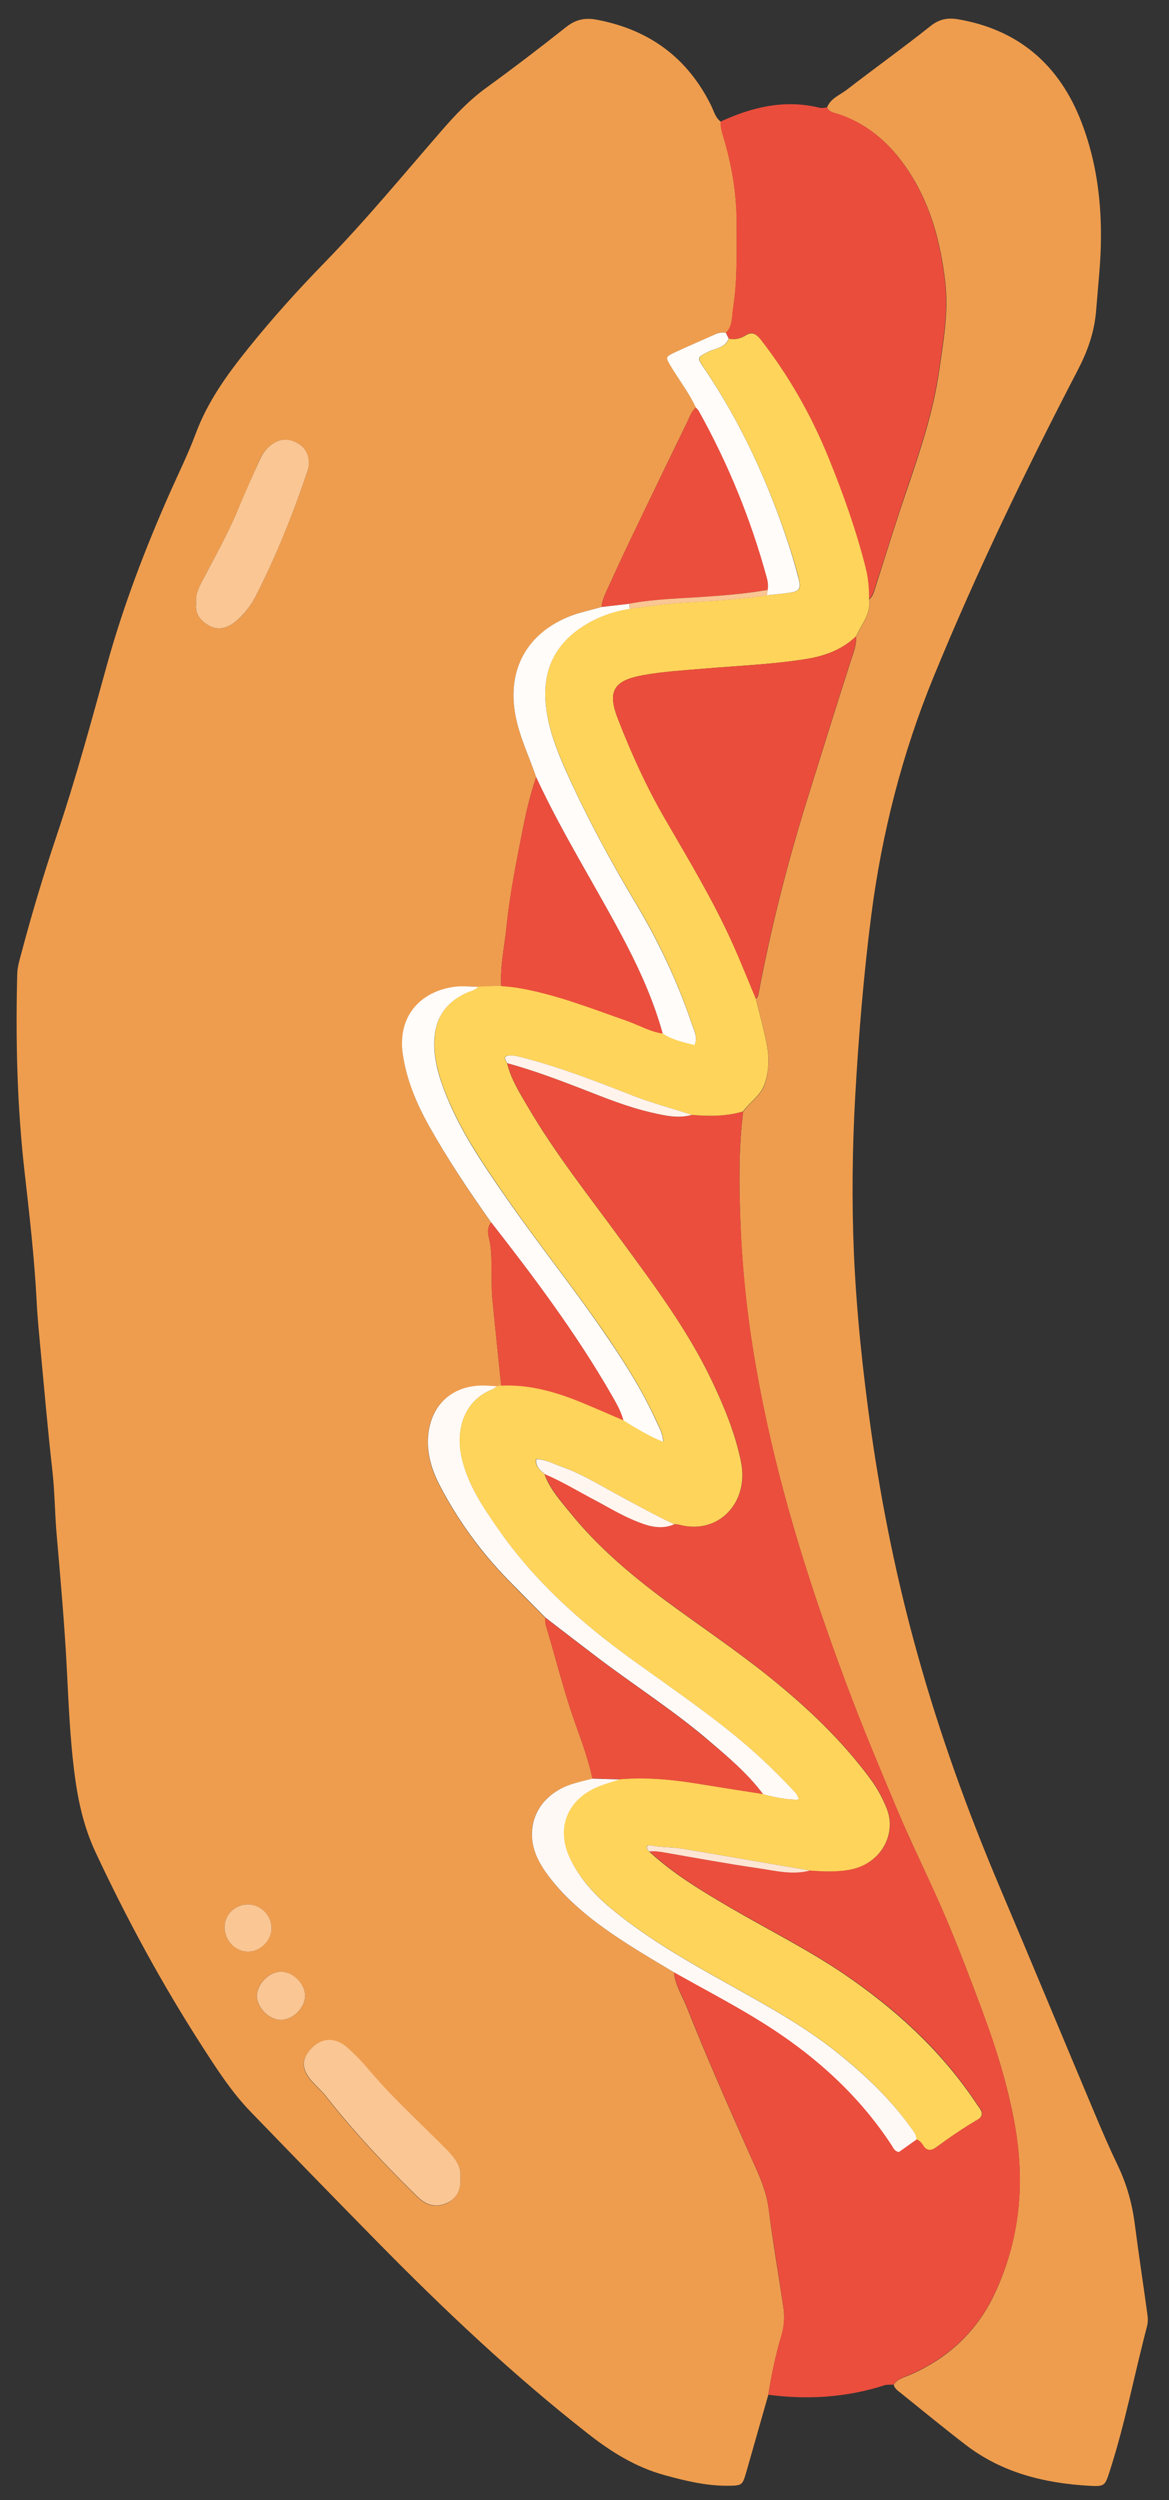
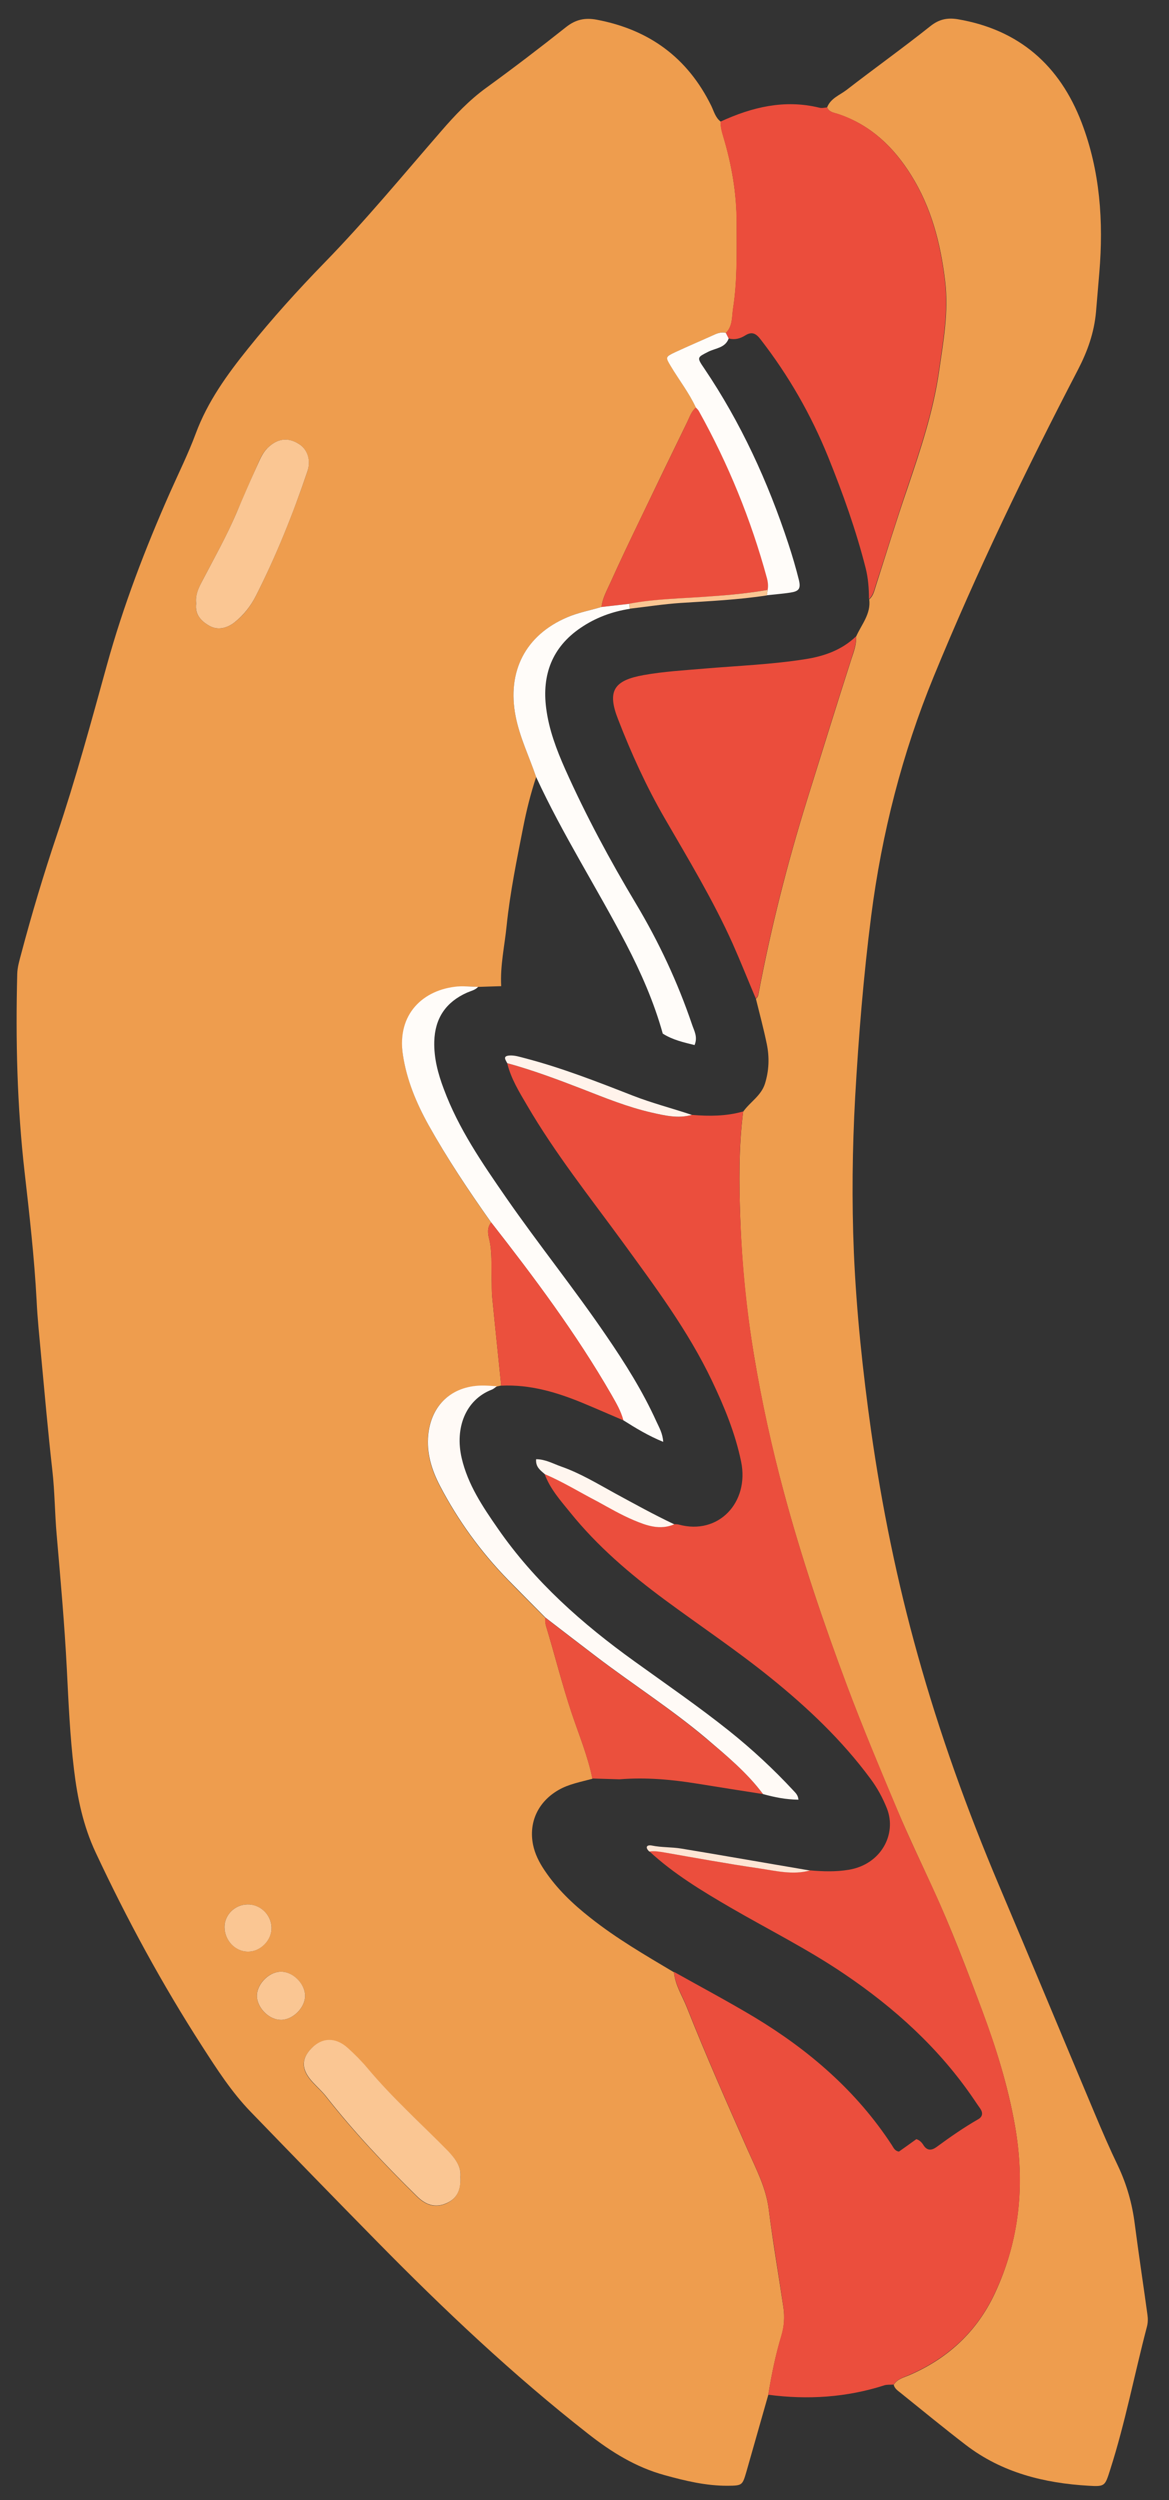
<svg xmlns="http://www.w3.org/2000/svg" xml:space="preserve" width="255px" height="545px" version="1.1" style="shape-rendering:geometricPrecision; text-rendering:geometricPrecision; image-rendering:optimizeQuality; fill-rule:evenodd; clip-rule:evenodd" viewBox="0 0 255 545">
  <rect x="0" y="0" width="255" height="545" fill="#333333" stroke="none" />
  <defs>
    <style type="text/css"> .fil2 {fill:#EB4D3C;fill-rule:nonzero} .fil1 {fill:#EB4E3D;fill-rule:nonzero} .fil5 {fill:#EB503D;fill-rule:nonzero} .fil0 {fill:#EE9D4E;fill-rule:nonzero} .fil8 {fill:#FAC693;fill-rule:nonzero} .fil11 {fill:#FDE5D4;fill-rule:nonzero} .fil3 {fill:#FED45A;fill-rule:nonzero} .fil9 {fill:#FFF3EB;fill-rule:nonzero} .fil10 {fill:#FFF6EF;fill-rule:nonzero} .fil7 {fill:#FFF9F6;fill-rule:nonzero} .fil6 {fill:#FFFAF6;fill-rule:nonzero} .fil4 {fill:#FFFCF9;fill-rule:nonzero} </style>
  </defs>
  <g id="Слой_x0020_1">
    <g id="_2962390058272">
      <path class="fil0" d="M167.58 522.1c-1.6,5.6 -3.19,11.19 -4.78,16.78 -0.85,2.91 -0.91,2.97 -4.03,3 -4.72,0.03 -9.26,-1.06 -13.79,-2.31 -6.28,-1.72 -11.62,-5.03 -16.71,-9.03 -16.41,-12.84 -31.5,-27.12 -46.07,-41.94 -9.22,-9.37 -18.37,-18.78 -27.5,-28.22 -4.15,-4.28 -7.37,-9.28 -10.59,-14.28 -8.75,-13.56 -16.41,-27.68 -23.25,-42.28 -2.72,-5.81 -3.97,-11.84 -4.72,-18.09 -0.88,-7.25 -1.19,-14.57 -1.56,-21.85 -0.5,-9.81 -1.38,-19.59 -2.22,-29.34 -0.41,-4.66 -0.41,-9.34 -0.94,-14 -0.94,-8.28 -1.66,-16.56 -2.44,-24.87 -0.37,-4.1 -0.81,-8.19 -1,-12.29 -0.5,-9.34 -1.56,-18.62 -2.62,-27.93 -1.63,-14.32 -1.97,-28.69 -1.6,-43.1 0.03,-1.5 0.47,-2.94 0.85,-4.37 2.31,-8.72 4.9,-17.35 7.78,-25.91 4.12,-12.22 7.5,-24.69 10.93,-37.09 3.57,-12.91 8.35,-25.38 13.76,-37.6 1.9,-4.28 4,-8.5 5.62,-12.87 2.59,-6.97 6.84,-12.85 11.44,-18.56 5.22,-6.5 10.81,-12.69 16.62,-18.66 8.94,-9.16 17.07,-19.03 25.47,-28.69 3,-3.47 6.1,-6.75 9.85,-9.47 5.9,-4.28 11.72,-8.72 17.43,-13.25 2.07,-1.62 4.07,-2.06 6.63,-1.59 11.47,2.16 19.84,8.28 25,18.75 0.59,1.22 0.91,2.59 2.06,3.47 -0.03,1.15 0.28,2.22 0.6,3.31 1.81,6.09 2.9,12.31 2.9,18.72 0,6.25 0.19,12.5 -0.78,18.69 -0.28,1.81 -0.06,3.84 -1.56,5.34 -0.81,-0.19 -1.56,-0.06 -2.31,0.31 -2.91,1.32 -5.85,2.57 -8.75,3.91 -2.13,0.97 -2.13,1.03 -0.97,3 1.81,3.03 3.97,5.84 5.5,9.06 -1.03,0.82 -1.38,2.07 -1.94,3.19 -3.5,7.16 -6.97,14.34 -10.43,21.56 -2.13,4.41 -4.25,8.85 -6.26,13.32 -0.78,1.75 -1.78,3.46 -1.99,5.4 -2.51,0.75 -5.07,1.22 -7.47,2.25 -9.13,3.94 -13.16,11.81 -11.25,21.6 0.9,4.62 2.97,8.81 4.47,13.21 -1.19,3.57 -2.1,7.22 -2.82,10.88 -1.4,7.13 -2.87,14.25 -3.62,21.5 -0.44,4.41 -1.44,8.75 -1.19,13.22 -1.65,0.06 -3.34,0.09 -5,0.16 -1.47,-0.04 -2.97,-0.16 -4.44,-0.04 -7.5,0.66 -13.34,6 -11.97,14.94 0.85,5.47 2.94,10.5 5.6,15.28 4.09,7.35 8.75,14.35 13.62,21.19 -0.93,1.09 -0.72,2.47 -0.43,3.6 0.68,2.84 0.43,5.68 0.53,8.53 0.06,1.37 0,2.75 0.12,4.09 0.63,6.44 1.32,12.88 1.97,19.31 -0.31,0.07 -0.65,0.13 -0.97,0.22 -1.12,-0.06 -2.28,-0.19 -3.4,-0.15 -6.5,0.15 -10.94,4.21 -11.57,10.71 -0.4,4 0.75,7.69 2.57,11.16 3.94,7.53 8.87,14.34 14.81,20.44 2.69,2.78 5.44,5.5 8.16,8.25 0.06,0.56 0,1.15 0.15,1.69 1.94,6.37 3.53,12.84 5.66,19.18 1.59,4.72 3.5,9.32 4.5,14.22 -2.53,0.69 -5.13,1.13 -7.44,2.47 -4.37,2.53 -6.5,6.94 -5.53,11.88 0.41,2.03 1.34,3.87 2.5,5.59 2.69,4.03 6.16,7.34 9.94,10.31 5.75,4.57 12.06,8.22 18.31,11.94 0.25,2.81 1.81,5.12 2.81,7.66 4.16,10.5 8.72,20.78 13.29,31.12 1.84,4.16 3.96,8.16 4.56,12.81 0.9,7.19 2.15,14.35 3.22,21.54 0.28,2.03 0.18,4.03 -0.44,6.09 -1.29,4.21 -2.16,8.56 -2.88,12.93zm-67.16 -47.53c0.22,-2.28 -1.09,-3.94 -2.66,-5.53 -5.87,-6.06 -12.21,-11.66 -17.65,-18.16 -1.31,-1.56 -2.78,-3.03 -4.31,-4.4 -2.63,-2.38 -5.6,-2.28 -7.91,0.12 -2.31,2.38 -2.19,4.72 0.41,7.47 0.93,1 1.96,1.91 2.81,3 6.06,7.72 12.81,14.85 19.78,21.72 1.87,1.85 3.9,2.66 6.47,1.56 2.5,-1.15 3.15,-3.18 3.06,-5.78zm-57.62 -343.03c-0.38,2.43 1.15,3.93 2.96,4.93 1.85,1 3.82,0.44 5.44,-0.84 2,-1.56 3.53,-3.56 4.66,-5.81 4.41,-8.75 8.06,-17.81 11.19,-27.06 0.81,-2.44 -0.03,-4.85 -1.88,-6 -2.41,-1.47 -4.72,-1.16 -6.81,0.9 -1.19,1.16 -1.75,2.66 -2.38,4.1 -1.47,3.31 -2.94,6.65 -4.37,10 -2.22,5.25 -5.03,10.18 -7.66,15.21 -0.75,1.47 -1.37,2.91 -1.15,4.57zm23.75 303.41c-0.1,-2.66 -2.88,-5.28 -5.47,-5.13 -2.69,0.16 -5.25,2.97 -5.03,5.53 0.18,2.57 2.78,5 5.28,4.97 2.65,-0.03 5.31,-2.78 5.22,-5.37zm-7.32 -14.79c-0.09,-2.81 -2.5,-5.06 -5.31,-5 -2.75,0.07 -4.97,2.32 -4.94,4.97 0.03,2.91 2.35,5.28 5.13,5.32 2.75,-0.04 5.19,-2.54 5.12,-5.29z" />
      <path class="fil0" d="M180.42 23.41c0.78,-2 2.75,-2.66 4.25,-3.81 6.06,-4.69 12.28,-9.13 18.25,-13.88 1.91,-1.53 3.72,-1.9 6,-1.53 13.38,2.28 22.25,10.06 27.03,22.56 4.03,10.54 4.78,21.57 3.85,32.69 -0.25,2.85 -0.47,5.69 -0.72,8.53 -0.41,4.57 -1.85,8.6 -3.94,12.63 -11.38,21.87 -22.1,44.06 -31.47,66.9 -6.88,16.76 -11.31,34.16 -13.63,52.13 -1.68,13.13 -2.75,26.31 -3.5,39.53 -0.62,11.32 -0.75,22.6 -0.28,33.91 0.56,12.97 1.94,25.91 3.75,38.81 2.35,16.5 5.66,32.78 10.16,48.84 4.78,17.16 10.81,33.88 17.75,50.29 7.03,16.59 13.94,33.25 20.94,49.87 1.59,3.78 3.22,7.56 5,11.25 1.93,4.07 3.12,8.28 3.68,12.75 0.85,6.56 1.85,13.1 2.75,19.66 0.13,0.9 0.13,1.81 -0.12,2.72 -2.72,10.37 -4.72,20.9 -8,31.12 -1.13,3.53 -1.1,3.72 -4.66,3.5 -9.72,-0.56 -18.94,-2.84 -26.84,-8.9 -4.81,-3.69 -9.47,-7.53 -14.19,-11.32 -0.62,-0.5 -1.31,-0.93 -1.53,-1.78 0.78,-1.28 2.19,-1.59 3.44,-2.12 8.37,-3.63 14.68,-9.44 18.59,-17.75 5.5,-11.75 6.63,-24.03 4.41,-36.66 -1.5,-8.53 -4.07,-16.78 -7.1,-24.91 -3.37,-9.06 -6.81,-18.12 -10.87,-26.9 -2.56,-5.6 -5.22,-11.16 -7.63,-16.82 -3.81,-9.03 -7.59,-18.06 -11.03,-27.21 -5.19,-13.88 -9.94,-27.91 -13.78,-42.19 -2.63,-9.75 -4.81,-19.63 -6.47,-29.63 -1.69,-10 -2.69,-20.03 -3.03,-30.12 -0.28,-7.75 -0.34,-15.5 0.63,-23.22 1.46,-2.1 3.9,-3.44 4.75,-6.1 0.9,-2.87 1,-5.78 0.4,-8.68 -0.69,-3.32 -1.56,-6.57 -2.37,-9.85 0.37,-0.28 0.53,-0.68 0.59,-1.15 2.69,-14.28 6.28,-28.38 10.59,-42.25 3.19,-10.19 6.35,-20.41 9.63,-30.6 0.53,-1.59 1.16,-3.22 1.06,-4.97 1.16,-2.62 3.25,-4.9 2.85,-8.09 0.93,-0.78 1.12,-1.94 1.47,-3 2.25,-7.06 4.43,-14.13 6.84,-21.13 2.84,-8.4 5.69,-16.84 6.94,-25.65 0.93,-6.5 2.12,-12.88 1.31,-19.63 -1,-8.31 -3.03,-16.09 -7.47,-23.16 -3.78,-6.03 -8.72,-10.78 -15.66,-13.15 -0.96,-0.37 -2.12,-0.37 -2.62,-1.53z" />
      <path class="fil1" d="M162.11 242.29c-1,7.72 -0.91,15.47 -0.63,23.22 0.38,10.09 1.38,20.12 3.03,30.12 1.69,10 3.85,19.85 6.47,29.63 3.85,14.31 8.57,28.31 13.79,42.19 3.43,9.18 7.24,18.18 11.03,27.22 2.37,5.65 5.03,11.21 7.62,16.81 4.06,8.81 7.47,17.84 10.88,26.91 3.03,8.12 5.56,16.37 7.09,24.9 2.25,12.63 1.13,24.94 -4.41,36.66 -3.9,8.31 -10.21,14.09 -18.59,17.75 -1.22,0.53 -2.63,0.87 -3.44,2.12 -0.68,0.07 -1.4,-0.03 -2.03,0.16 -8.28,2.66 -16.75,3.19 -25.34,2.06 0.72,-4.37 1.59,-8.72 2.87,-12.97 0.6,-2.03 0.72,-4.03 0.44,-6.09 -1.03,-7.19 -2.28,-14.34 -3.22,-21.53 -0.59,-4.66 -2.75,-8.66 -4.56,-12.81 -4.56,-10.32 -9.13,-20.63 -13.28,-31.13 -1,-2.53 -2.57,-4.88 -2.82,-7.66 5.85,3.28 11.79,6.44 17.54,9.88 11.93,7.19 22.31,16.12 30,27.9 0.37,0.57 0.62,1.25 1.53,1.41 1.22,-0.87 2.53,-1.78 3.81,-2.72 0.69,0.22 1.16,0.69 1.53,1.28 0.78,1.25 1.75,1.25 2.87,0.44 2.94,-2.16 5.94,-4.25 9.1,-6.06 0.97,-0.56 1.06,-1.41 0.44,-2.31 -0.47,-0.66 -0.91,-1.32 -1.35,-1.97 -7.53,-11.1 -17.28,-19.94 -28.34,-27.41 -7.94,-5.38 -16.53,-9.66 -24.82,-14.47 -6.21,-3.62 -12.34,-7.31 -17.65,-12.22 1.15,-0.18 2.25,0 3.37,0.22 6.85,1.19 13.66,2.47 20.5,3.44 3.66,0.53 7.38,1.5 11.13,0.47 2.84,0.25 5.65,0.34 8.47,-0.13 7.03,-1.15 10.53,-7.75 8.34,-13.34 -0.94,-2.35 -2.12,-4.53 -3.62,-6.53 -6.22,-8.41 -13.72,-15.5 -21.82,-22.03 -7.43,-6 -15.4,-11.32 -23.09,-17 -7.53,-5.57 -14.63,-11.63 -20.53,-18.94 -2.13,-2.63 -4.44,-5.19 -5.63,-8.47 4,1.69 7.69,3.97 11.5,6 2.63,1.37 5.19,2.91 7.88,4.06 2.81,1.19 5.75,2.25 8.87,0.91 0.35,0.03 0.69,0 1.03,0.09 8.69,2.38 15.41,-4.87 13.6,-13.69 -1.28,-6.22 -3.66,-11.97 -6.35,-17.62 -5.22,-10.97 -12.5,-20.66 -19.59,-30.41 -7.13,-9.75 -14.66,-19.22 -20.75,-29.66 -1.72,-2.93 -3.53,-5.84 -4.34,-9.21 5.59,1.53 11,3.56 16.4,5.65 4.97,1.94 9.94,3.94 15.13,5.13 2.87,0.65 5.78,1.34 8.75,0.5 3.75,0.31 7.5,0.31 11.19,-0.75z" />
      <path class="fil2" d="M180.42 23.41c0.5,1.13 1.66,1.16 2.56,1.47 6.91,2.38 11.85,7.09 15.66,13.16 4.44,7.06 6.47,14.84 7.47,23.15 0.81,6.72 -0.38,13.13 -1.31,19.63 -1.25,8.84 -4.1,17.25 -6.94,25.66 -2.38,7 -4.56,14.09 -6.84,21.12 -0.35,1.09 -0.57,2.22 -1.47,3 0,-2.28 -0.16,-4.53 -0.72,-6.75 -2.1,-8.28 -4.97,-16.28 -8.16,-24.19 -3.75,-9.25 -8.62,-17.75 -14.72,-25.62 -0.97,-1.28 -1.87,-1.88 -3.4,-0.91 -1.1,0.69 -2.28,1 -3.6,0.66 -0.22,-0.41 -0.4,-0.81 -0.62,-1.22 1.5,-1.5 1.28,-3.53 1.56,-5.34 0.97,-6.19 0.78,-12.44 0.78,-18.69 0,-6.41 -1.06,-12.63 -2.91,-18.72 -0.34,-1.1 -0.62,-2.16 -0.59,-3.31 6.87,-3.16 13.94,-4.88 21.53,-3.04 0.56,0.16 1.16,0 1.72,-0.06z" />
-       <path class="fil3" d="M158.98 73.82c1.32,0.31 2.53,0 3.6,-0.66 1.53,-0.97 2.4,-0.34 3.4,0.91 6.1,7.87 10.97,16.4 14.72,25.62 3.22,7.91 6.07,15.91 8.16,24.19 0.56,2.22 0.72,4.47 0.72,6.75 0.44,3.19 -1.69,5.47 -2.84,8.09 -3.1,2.97 -6.91,4.32 -11.04,4.97 -7.31,1.16 -14.72,1.44 -22.06,2.07 -4.41,0.37 -8.84,0.62 -13.22,1.4 -6.56,1.16 -8.03,3.47 -5.59,9.66 2.9,7.44 6.19,14.69 10.18,21.59 5.19,8.97 10.57,17.85 14.82,27.32 1.78,3.93 3.37,7.97 5.03,11.93 0.81,3.28 1.69,6.54 2.37,9.85 0.6,2.9 0.54,5.81 -0.4,8.68 -0.85,2.66 -3.25,4 -4.75,6.1 -3.66,1.09 -7.41,1.06 -11.19,0.75 -4.31,-1.44 -8.72,-2.57 -12.94,-4.22 -7.75,-3.03 -15.5,-6.06 -23.56,-8.16 -1.13,-0.28 -2.22,-0.65 -3.35,-0.56 -1.5,0.12 -0.78,0.97 -0.43,1.66 0.81,3.37 2.62,6.28 4.34,9.21 6.1,10.47 13.63,19.91 20.75,29.66 7.13,9.75 14.38,19.44 19.6,30.41 2.68,5.65 5.06,11.37 6.34,17.62 1.81,8.82 -4.88,16.07 -13.59,13.69 -0.32,-0.09 -0.69,-0.06 -1.04,-0.09 -4.43,-2.06 -8.71,-4.47 -13.03,-6.81 -3.81,-2.1 -7.53,-4.35 -11.65,-5.79 -1.75,-0.62 -3.47,-1.59 -5.44,-1.59 -0.16,1.69 0.94,2.41 1.87,3.25 1.16,3.28 3.5,5.84 5.63,8.47 5.91,7.31 13,13.34 20.53,18.94 7.69,5.68 15.66,11 23.1,17 8.09,6.53 15.59,13.62 21.81,22.03 1.5,2.03 2.69,4.19 3.62,6.53 2.19,5.56 -1.31,12.19 -8.34,13.34 -2.81,0.47 -5.66,0.35 -8.47,0.13 -2.53,-0.44 -5.09,-0.88 -7.65,-1.31 -6.82,-1.16 -13.6,-2.35 -20.41,-3.47 -2.13,-0.35 -4.28,-0.22 -6.41,-0.66 -1.12,-0.22 -1.56,0.35 -0.56,1.31 5.31,4.91 11.47,8.6 17.66,12.22 8.28,4.82 16.87,9.1 24.81,14.47 11.03,7.5 20.78,16.31 28.34,27.41 0.44,0.65 0.88,1.31 1.35,1.97 0.62,0.9 0.53,1.75 -0.44,2.31 -3.15,1.84 -6.15,3.9 -9.09,6.06 -1.13,0.81 -2.1,0.84 -2.88,-0.44 -0.37,-0.59 -0.84,-1.09 -1.53,-1.28 0.03,-1.12 -0.68,-1.87 -1.28,-2.72 -4.5,-6.25 -10,-11.5 -16.03,-16.28 -7.44,-5.93 -15.78,-10.43 -24.03,-15.06 -8.56,-4.78 -17.1,-9.66 -24.72,-15.88 -3.81,-3.12 -7.19,-6.68 -9.41,-11.18 -3.22,-6.57 -0.84,-12.88 5.91,-15.75 1.56,-0.66 3.22,-1.1 4.84,-1.63 5.69,-0.47 11.32,0 16.91,0.94 4.78,0.78 9.59,1.53 14.41,2.28 2.46,0.69 5,1.19 7.71,1.25 -0.09,-0.97 -0.59,-1.44 -1.06,-1.94 -4.34,-4.69 -9.03,-9.03 -14.03,-13.03 -6.69,-5.34 -13.75,-10.19 -20.69,-15.19 -11.37,-8.18 -21.75,-17.37 -29.78,-28.93 -3.31,-4.78 -6.56,-9.63 -7.91,-15.41 -1.5,-6.53 0.85,-12.66 6.57,-14.88 0.4,-0.15 0.75,-0.49 1.12,-0.75 0.32,-0.06 0.66,-0.12 0.97,-0.21 6.28,-0.28 12.16,1.43 17.88,3.81 2.93,1.22 5.84,2.5 8.78,3.75 2.72,1.72 5.5,3.41 8.72,4.72 -0.13,-1.88 -0.91,-3.16 -1.5,-4.47 -3,-6.56 -6.82,-12.66 -10.88,-18.6 -7.03,-10.28 -14.84,-19.97 -21.91,-30.18 -5.18,-7.5 -10.37,-15.03 -13.59,-23.69 -1.25,-3.34 -2.16,-6.72 -2.06,-10.31 0.12,-5.1 2.53,-8.63 7.16,-10.69 0.81,-0.38 1.75,-0.53 2.4,-1.25 1.66,-0.06 3.35,-0.09 5,-0.16 1.13,0.13 2.28,0.19 3.38,0.35 8.37,1.37 16.22,4.5 24.15,7.28 2.57,0.9 4.97,2.31 7.72,2.72 2.13,1.34 4.5,1.9 6.94,2.5 0.75,-1.82 -0.13,-3.19 -0.56,-4.5 -3.13,-9.22 -7.22,-18 -12.22,-26.32 -5.69,-9.49 -10.94,-19.21 -15.44,-29.31 -1.91,-4.28 -3.56,-8.65 -4.16,-13.31 -0.93,-7.25 1.29,-13.28 7.5,-17.5 3.26,-2.19 6.88,-3.56 10.76,-4.16 3.68,-0.43 7.37,-1 11.06,-1.25 6.28,-0.4 12.59,-0.68 18.84,-1.65 1.69,-0.19 3.41,-0.32 5.1,-0.57 1.93,-0.28 2.37,-0.84 1.9,-2.78 -0.62,-2.65 -1.44,-5.28 -2.28,-7.84 -4.5,-13.56 -10.41,-26.44 -18.41,-38.31 -1.59,-2.38 -1.5,-2.35 0.97,-3.6 1.56,-0.78 3.65,-0.81 4.4,-2.84z" />
-       <path class="fil1" d="M144.58 225.32c-2.75,-0.38 -5.13,-1.81 -7.72,-2.72 -7.94,-2.78 -15.78,-5.91 -24.16,-7.28 -1.12,-0.19 -2.25,-0.25 -3.37,-0.35 -0.25,-4.46 0.75,-8.81 1.18,-13.21 0.72,-7.25 2.22,-14.38 3.63,-21.5 0.72,-3.69 1.62,-7.32 2.81,-10.88 5.78,12.53 13.25,24.16 19.63,36.38 3.25,6.25 6.09,12.72 8,19.56z" />
      <path class="fil1" d="M131.2 132.32c0.25,-1.97 1.22,-3.66 2,-5.41 2,-4.47 4.13,-8.9 6.25,-13.31 3.47,-7.19 6.94,-14.38 10.44,-21.56 0.53,-1.1 0.87,-2.38 1.94,-3.19 0.21,0.25 0.47,0.5 0.65,0.78 6.41,11.5 11.35,23.56 14.82,36.28 0.25,0.91 0.34,1.78 0.18,2.69 -4.15,0.72 -8.31,1.12 -12.53,1.44 -5.87,0.43 -11.81,0.5 -17.62,1.59 -2.07,0.22 -4.1,0.47 -6.13,0.69z" />
      <path class="fil4" d="M104.3 215.13c-0.66,0.72 -1.57,0.88 -2.41,1.25 -4.63,2.06 -7.03,5.59 -7.16,10.69 -0.09,3.62 0.82,7 2.07,10.31 3.21,8.66 8.4,16.19 13.59,23.69 7.09,10.22 14.91,19.91 21.91,30.19 4.06,5.93 7.9,12.03 10.87,18.59 0.6,1.31 1.38,2.59 1.5,4.47 -3.22,-1.31 -6,-3 -8.72,-4.72 -0.53,-2 -1.59,-3.78 -2.59,-5.56 -7.66,-13.28 -16.81,-25.53 -26.25,-37.6 -4.85,-6.84 -9.53,-13.84 -13.63,-21.18 -2.65,-4.78 -4.75,-9.78 -5.59,-15.28 -1.38,-8.94 4.47,-14.29 11.97,-14.94 1.5,-0.1 2.97,0.06 4.44,0.09z" />
      <path class="fil5" d="M166.45 391.1c-4.81,-0.75 -9.59,-1.5 -14.4,-2.28 -5.6,-0.9 -11.22,-1.41 -16.91,-0.94 -1.97,-0.06 -3.94,-0.12 -5.94,-0.18 -1,-4.91 -2.9,-9.5 -4.5,-14.22 -2.12,-6.32 -3.69,-12.82 -5.65,-19.19 -0.16,-0.53 -0.13,-1.13 -0.16,-1.69 3.78,2.91 7.56,5.81 11.34,8.69 7.88,5.97 16.22,11.31 23.78,17.69 4.47,3.75 8.94,7.43 12.44,12.12z" />
      <path class="fil4" d="M131.2 132.32c2.03,-0.22 4.06,-0.47 6.09,-0.69 0.04,0.38 0.07,0.72 0.1,1.09 -3.88,0.6 -7.5,1.94 -10.75,4.16 -6.22,4.22 -8.44,10.25 -7.5,17.5 0.59,4.66 2.25,9.03 4.15,13.31 4.53,10.13 9.75,19.82 15.44,29.32 4.97,8.31 9.09,17.09 12.22,26.31 0.44,1.34 1.31,2.69 0.56,4.5 -2.4,-0.6 -4.81,-1.13 -6.94,-2.5 -1.9,-6.84 -4.75,-13.31 -8,-19.56 -6.37,-12.22 -13.84,-23.85 -19.62,-36.38 -1.5,-4.41 -3.56,-8.59 -4.47,-13.22 -1.91,-9.78 2.12,-17.69 11.25,-21.59 2.41,-1.03 4.97,-1.5 7.47,-2.25z" />
      <path class="fil6" d="M166.45 391.1c-3.5,-4.69 -7.97,-8.37 -12.37,-12.12 -7.57,-6.38 -15.91,-11.72 -23.79,-17.69 -3.78,-2.88 -7.56,-5.78 -11.34,-8.69 -2.72,-2.75 -5.47,-5.5 -8.16,-8.25 -5.93,-6.09 -10.87,-12.9 -14.81,-20.44 -1.81,-3.46 -2.97,-7.18 -2.56,-11.15 0.66,-6.47 5.09,-10.57 11.56,-10.72 1.13,-0.03 2.28,0.09 3.41,0.15 -0.38,0.26 -0.72,0.6 -1.13,0.75 -5.72,2.22 -8.06,8.35 -6.56,14.88 1.34,5.81 4.59,10.63 7.91,15.41 8.03,11.59 18.4,20.75 29.78,28.93 6.94,5 14,9.85 20.69,15.19 5,4 9.68,8.34 14.03,13.03 0.47,0.5 0.97,0.97 1.06,1.94 -2.75,-0.03 -5.25,-0.53 -7.72,-1.22z" />
-       <path class="fil7" d="M129.23 387.73c1.97,0.06 3.94,0.12 5.94,0.18 -1.62,0.54 -3.28,0.97 -4.84,1.63 -6.75,2.87 -9.13,9.19 -5.91,15.75 2.19,4.5 5.56,8.06 9.41,11.19 7.62,6.22 16.15,11.09 24.72,15.87 8.25,4.63 16.59,9.13 24.03,15.07 6,4.78 11.53,10.03 16.03,16.28 0.59,0.84 1.31,1.59 1.28,2.72 -1.28,0.9 -2.59,1.84 -3.81,2.71 -0.91,-0.15 -1.19,-0.84 -1.53,-1.4 -7.69,-11.78 -18.07,-20.72 -30,-27.91 -5.75,-3.47 -11.69,-6.59 -17.53,-9.87 -6.29,-3.75 -12.6,-7.41 -18.32,-11.94 -3.78,-3 -7.22,-6.31 -9.94,-10.31 -1.15,-1.72 -2.09,-3.53 -2.5,-5.6 -0.93,-4.93 1.19,-9.34 5.54,-11.87 2.31,-1.38 4.9,-1.82 7.43,-2.5z" />
      <path class="fil5" d="M107.14 266.48c9.44,12.06 18.59,24.28 26.25,37.59 1.03,1.78 2.06,3.53 2.59,5.56 -2.93,-1.25 -5.84,-2.53 -8.78,-3.75 -5.72,-2.37 -11.59,-4.12 -17.87,-3.81 -0.66,-6.44 -1.35,-12.88 -1.97,-19.31 -0.13,-1.38 -0.09,-2.75 -0.13,-4.1 -0.09,-2.84 0.16,-5.68 -0.53,-8.53 -0.28,-1.19 -0.5,-2.56 0.44,-3.65z" />
      <path class="fil8" d="M100.42 474.57c0.13,2.6 -0.56,4.63 -3.03,5.72 -2.56,1.13 -4.63,0.28 -6.47,-1.56 -7,-6.88 -13.72,-14 -19.78,-21.72 -0.84,-1.06 -1.88,-2 -2.81,-3 -2.6,-2.75 -2.72,-5.1 -0.41,-7.47 2.31,-2.41 5.25,-2.5 7.91,-0.13 1.53,1.38 3,2.85 4.31,4.41 5.44,6.5 11.75,12.13 17.66,18.16 1.53,1.65 2.84,3.28 2.62,5.59z" />
      <path class="fil8" d="M42.8 131.54c-0.22,-1.69 0.4,-3.13 1.15,-4.57 2.63,-5.03 5.44,-10 7.66,-15.21 1.4,-3.35 2.87,-6.69 4.37,-10 0.66,-1.44 1.22,-2.94 2.38,-4.1 2.09,-2.06 4.4,-2.4 6.81,-0.9 1.88,1.15 2.72,3.56 1.88,6 -3.13,9.28 -6.78,18.34 -11.19,27.06 -1.13,2.25 -2.69,4.25 -4.66,5.81 -1.62,1.28 -3.59,1.84 -5.44,0.84 -1.81,-1 -3.31,-2.46 -2.96,-4.93z" />
      <path class="fil4" d="M167.45 128.6c0.16,-0.91 0.06,-1.81 -0.19,-2.69 -3.46,-12.68 -8.4,-24.78 -14.81,-36.28 -0.15,-0.28 -0.43,-0.53 -0.65,-0.78 -1.5,-3.22 -3.69,-6.03 -5.5,-9.06 -1.16,-1.94 -1.16,-2 0.96,-3 2.91,-1.35 5.85,-2.6 8.75,-3.91 0.75,-0.34 1.5,-0.5 2.32,-0.31 0.21,0.41 0.4,0.81 0.62,1.22 -0.75,2.06 -2.84,2.09 -4.41,2.87 -2.46,1.25 -2.59,1.22 -0.96,3.6 8.03,11.87 13.93,24.75 18.4,38.31 0.85,2.59 1.63,5.22 2.28,7.84 0.47,1.94 0,2.5 -1.9,2.78 -1.69,0.26 -3.38,0.38 -5.1,0.57 0.1,-0.35 0.13,-0.75 0.19,-1.16z" />
      <path class="fil8" d="M66.55 434.95c0.09,2.59 -2.57,5.34 -5.22,5.37 -2.5,0.03 -5.07,-2.4 -5.28,-4.97 -0.19,-2.56 2.37,-5.37 5.03,-5.53 2.62,-0.16 5.37,2.44 5.47,5.13z" />
      <path class="fil8" d="M59.23 420.16c0.1,2.75 -2.37,5.29 -5.12,5.29 -2.78,0 -5.1,-2.41 -5.13,-5.32 -0.03,-2.65 2.19,-4.9 4.94,-4.97 2.81,-0.09 5.22,2.19 5.31,5z" />
      <path class="fil2" d="M164.86 217.66c-1.69,-3.97 -3.28,-8 -5.03,-11.93 -4.25,-9.47 -9.63,-18.35 -14.82,-27.32 -4,-6.9 -7.31,-14.19 -10.18,-21.59 -2.44,-6.19 -0.94,-8.5 5.59,-9.66 4.38,-0.78 8.81,-1.03 13.22,-1.41 7.38,-0.62 14.75,-0.9 22.06,-2.06 4.13,-0.65 7.94,-2 11.04,-4.97 0.09,1.75 -0.57,3.38 -1.07,4.97 -3.28,10.19 -6.43,20.38 -9.62,30.6 -4.31,13.87 -7.91,27.97 -10.6,42.25 -0.06,0.44 -0.22,0.84 -0.59,1.12z" />
      <path class="fil9" d="M110.64 231.76c-0.34,-0.69 -1.06,-1.53 0.44,-1.66 1.15,-0.09 2.25,0.28 3.34,0.56 8.06,2.1 15.81,5.13 23.56,8.16 4.25,1.66 8.63,2.78 12.94,4.22 -2.97,0.84 -5.87,0.15 -8.75,-0.5 -5.22,-1.19 -10.15,-3.19 -15.12,-5.13 -5.41,-2.09 -10.82,-4.12 -16.41,-5.65z" />
      <path class="fil10" d="M118.83 321.35c-0.91,-0.81 -2.03,-1.53 -1.88,-3.25 2,0 3.69,0.97 5.44,1.59 4.12,1.44 7.84,3.69 11.66,5.79 4.31,2.34 8.59,4.71 13.03,6.81 -3.13,1.34 -6.07,0.28 -8.88,-0.91 -2.72,-1.15 -5.28,-2.65 -7.87,-4.06 -3.85,-2 -7.53,-4.28 -11.5,-5.97z" />
      <path class="fil11" d="M141.64 403.63c-1,-0.93 -0.56,-1.53 0.56,-1.31 2.13,0.44 4.31,0.31 6.41,0.66 6.81,1.12 13.59,2.31 20.4,3.47 2.57,0.43 5.1,0.87 7.66,1.31 -3.75,1.03 -7.47,0.06 -11.12,-0.47 -6.88,-1 -13.69,-2.25 -20.5,-3.44 -1.16,-0.19 -2.25,-0.4 -3.41,-0.22z" />
      <path class="fil8" d="M167.45 128.6c-0.06,0.41 -0.09,0.81 -0.15,1.19 -6.25,0.97 -12.57,1.25 -18.85,1.65 -3.68,0.25 -7.37,0.82 -11.06,1.25 -0.03,-0.37 -0.06,-0.72 -0.09,-1.09 5.81,-1.1 11.75,-1.13 17.62,-1.59 4.22,-0.29 8.38,-0.69 12.53,-1.41z" />
    </g>
  </g>
</svg>